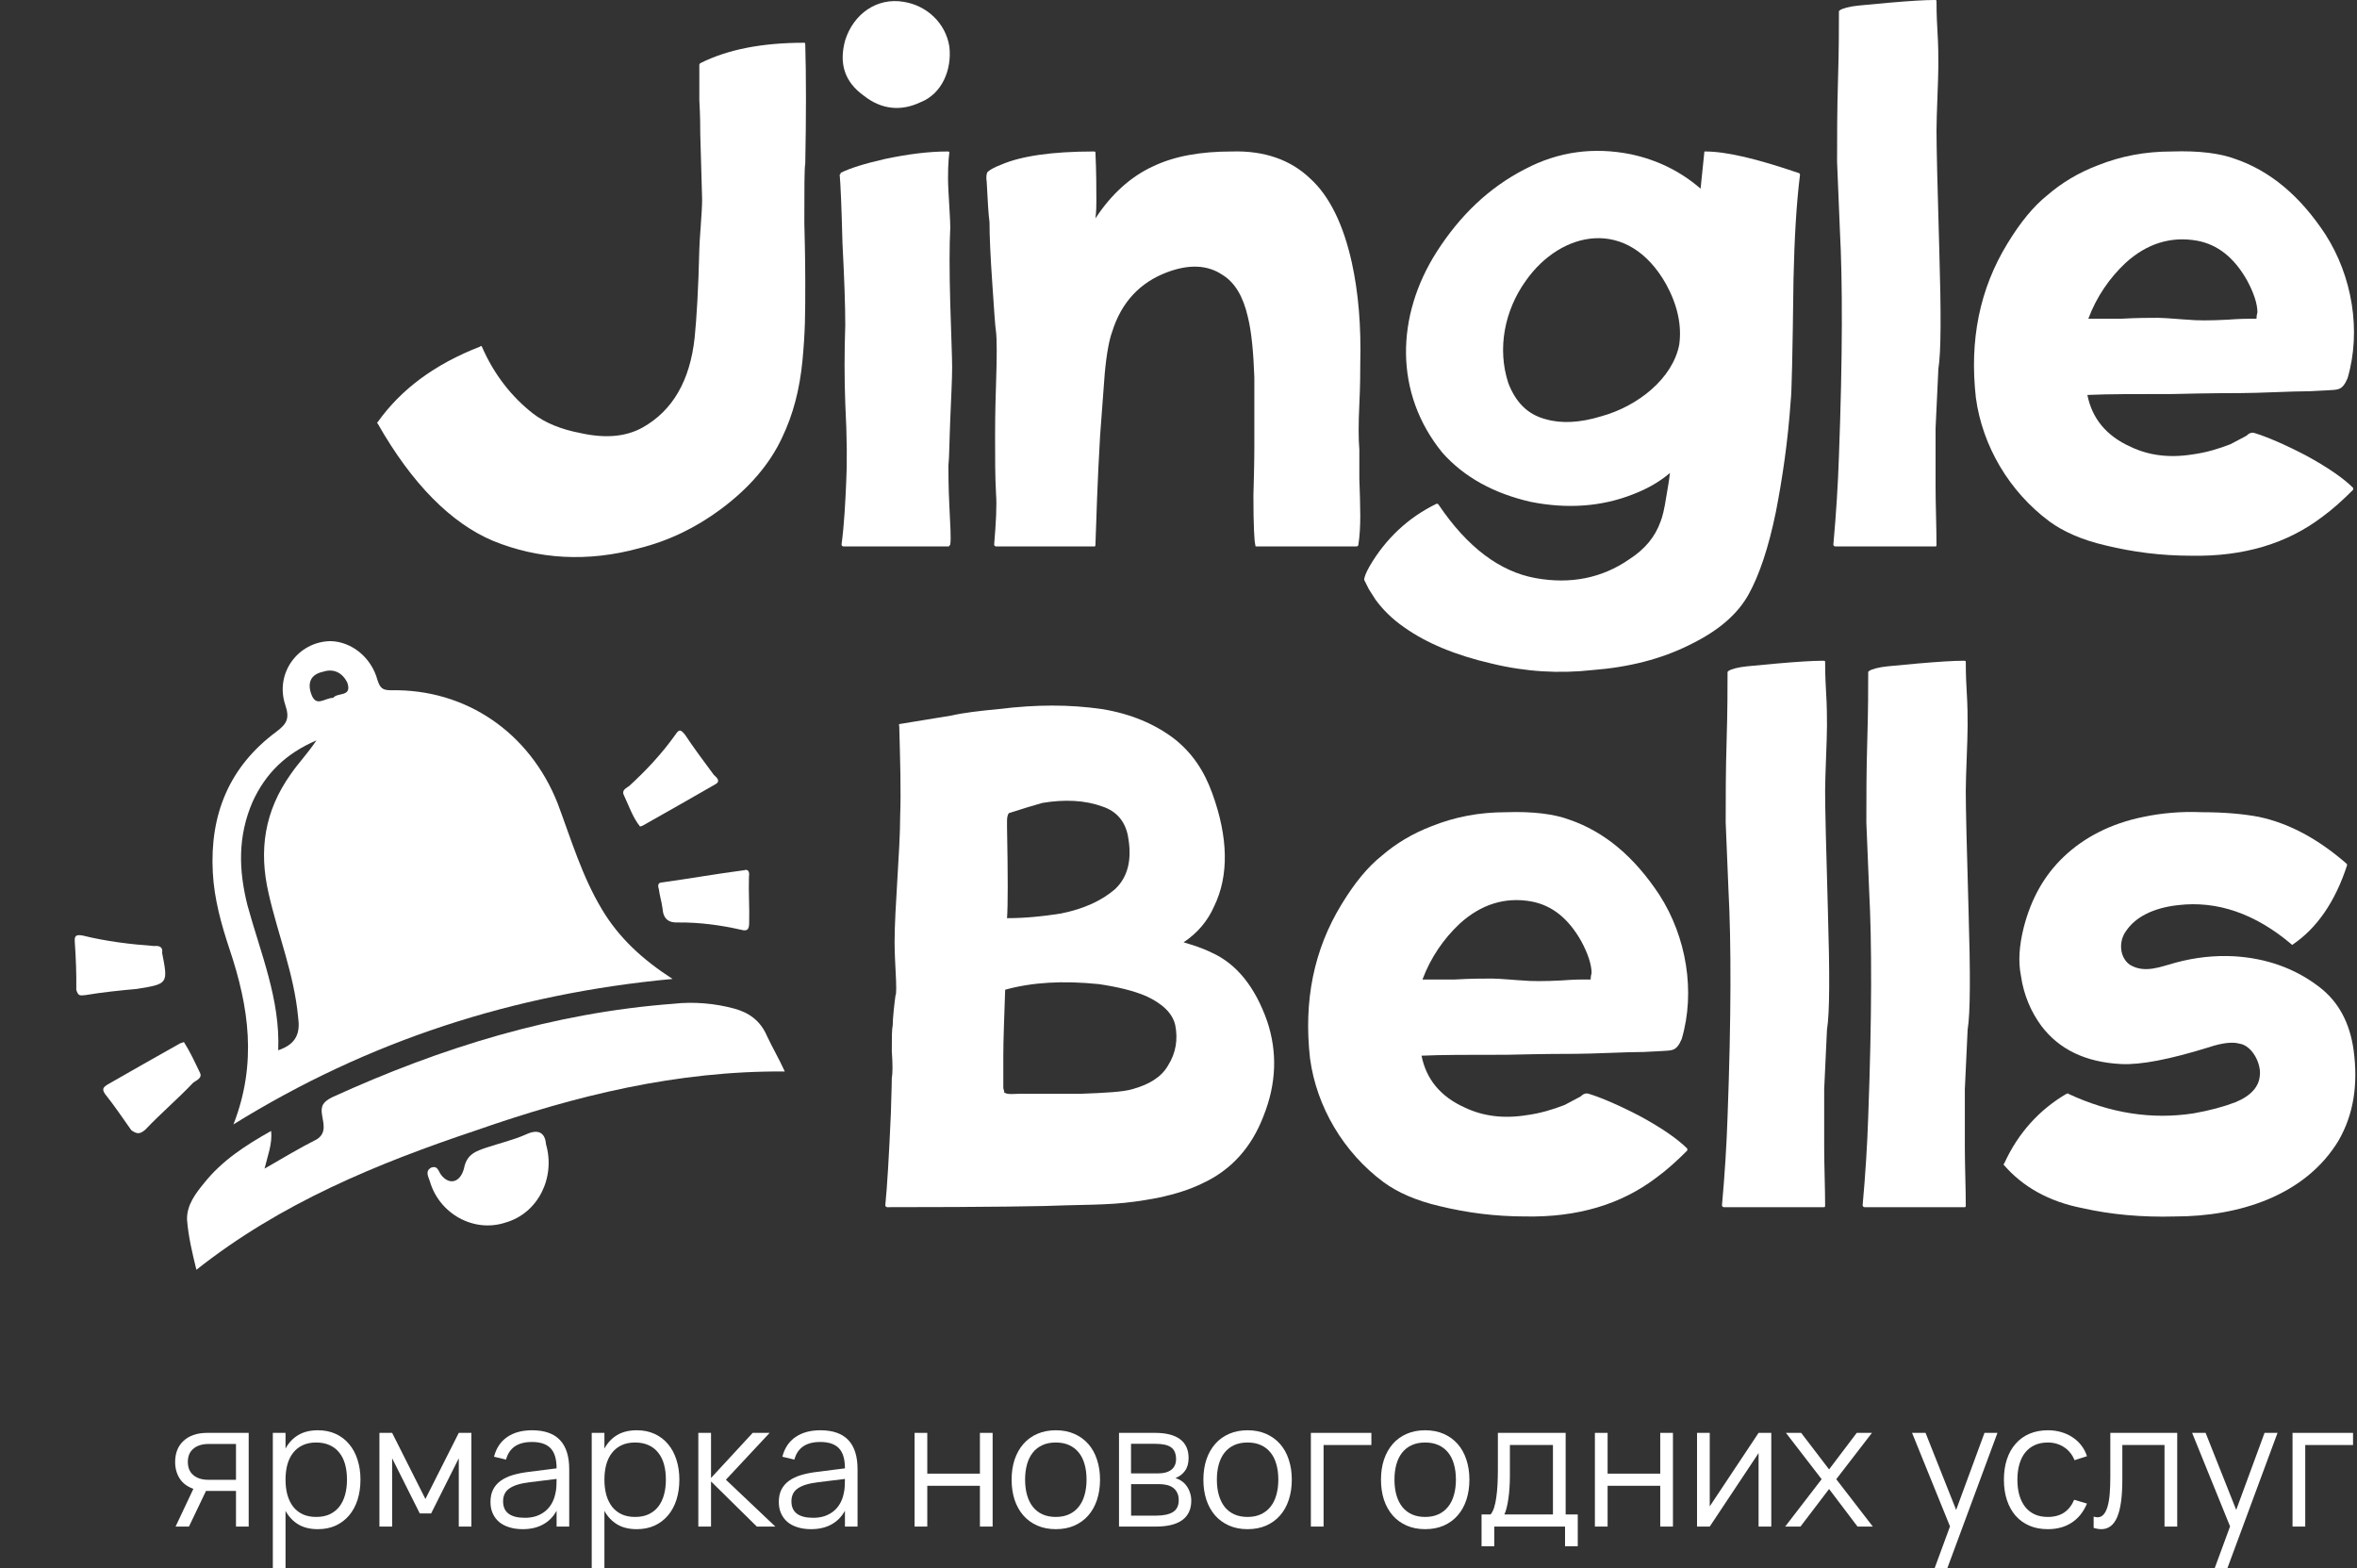
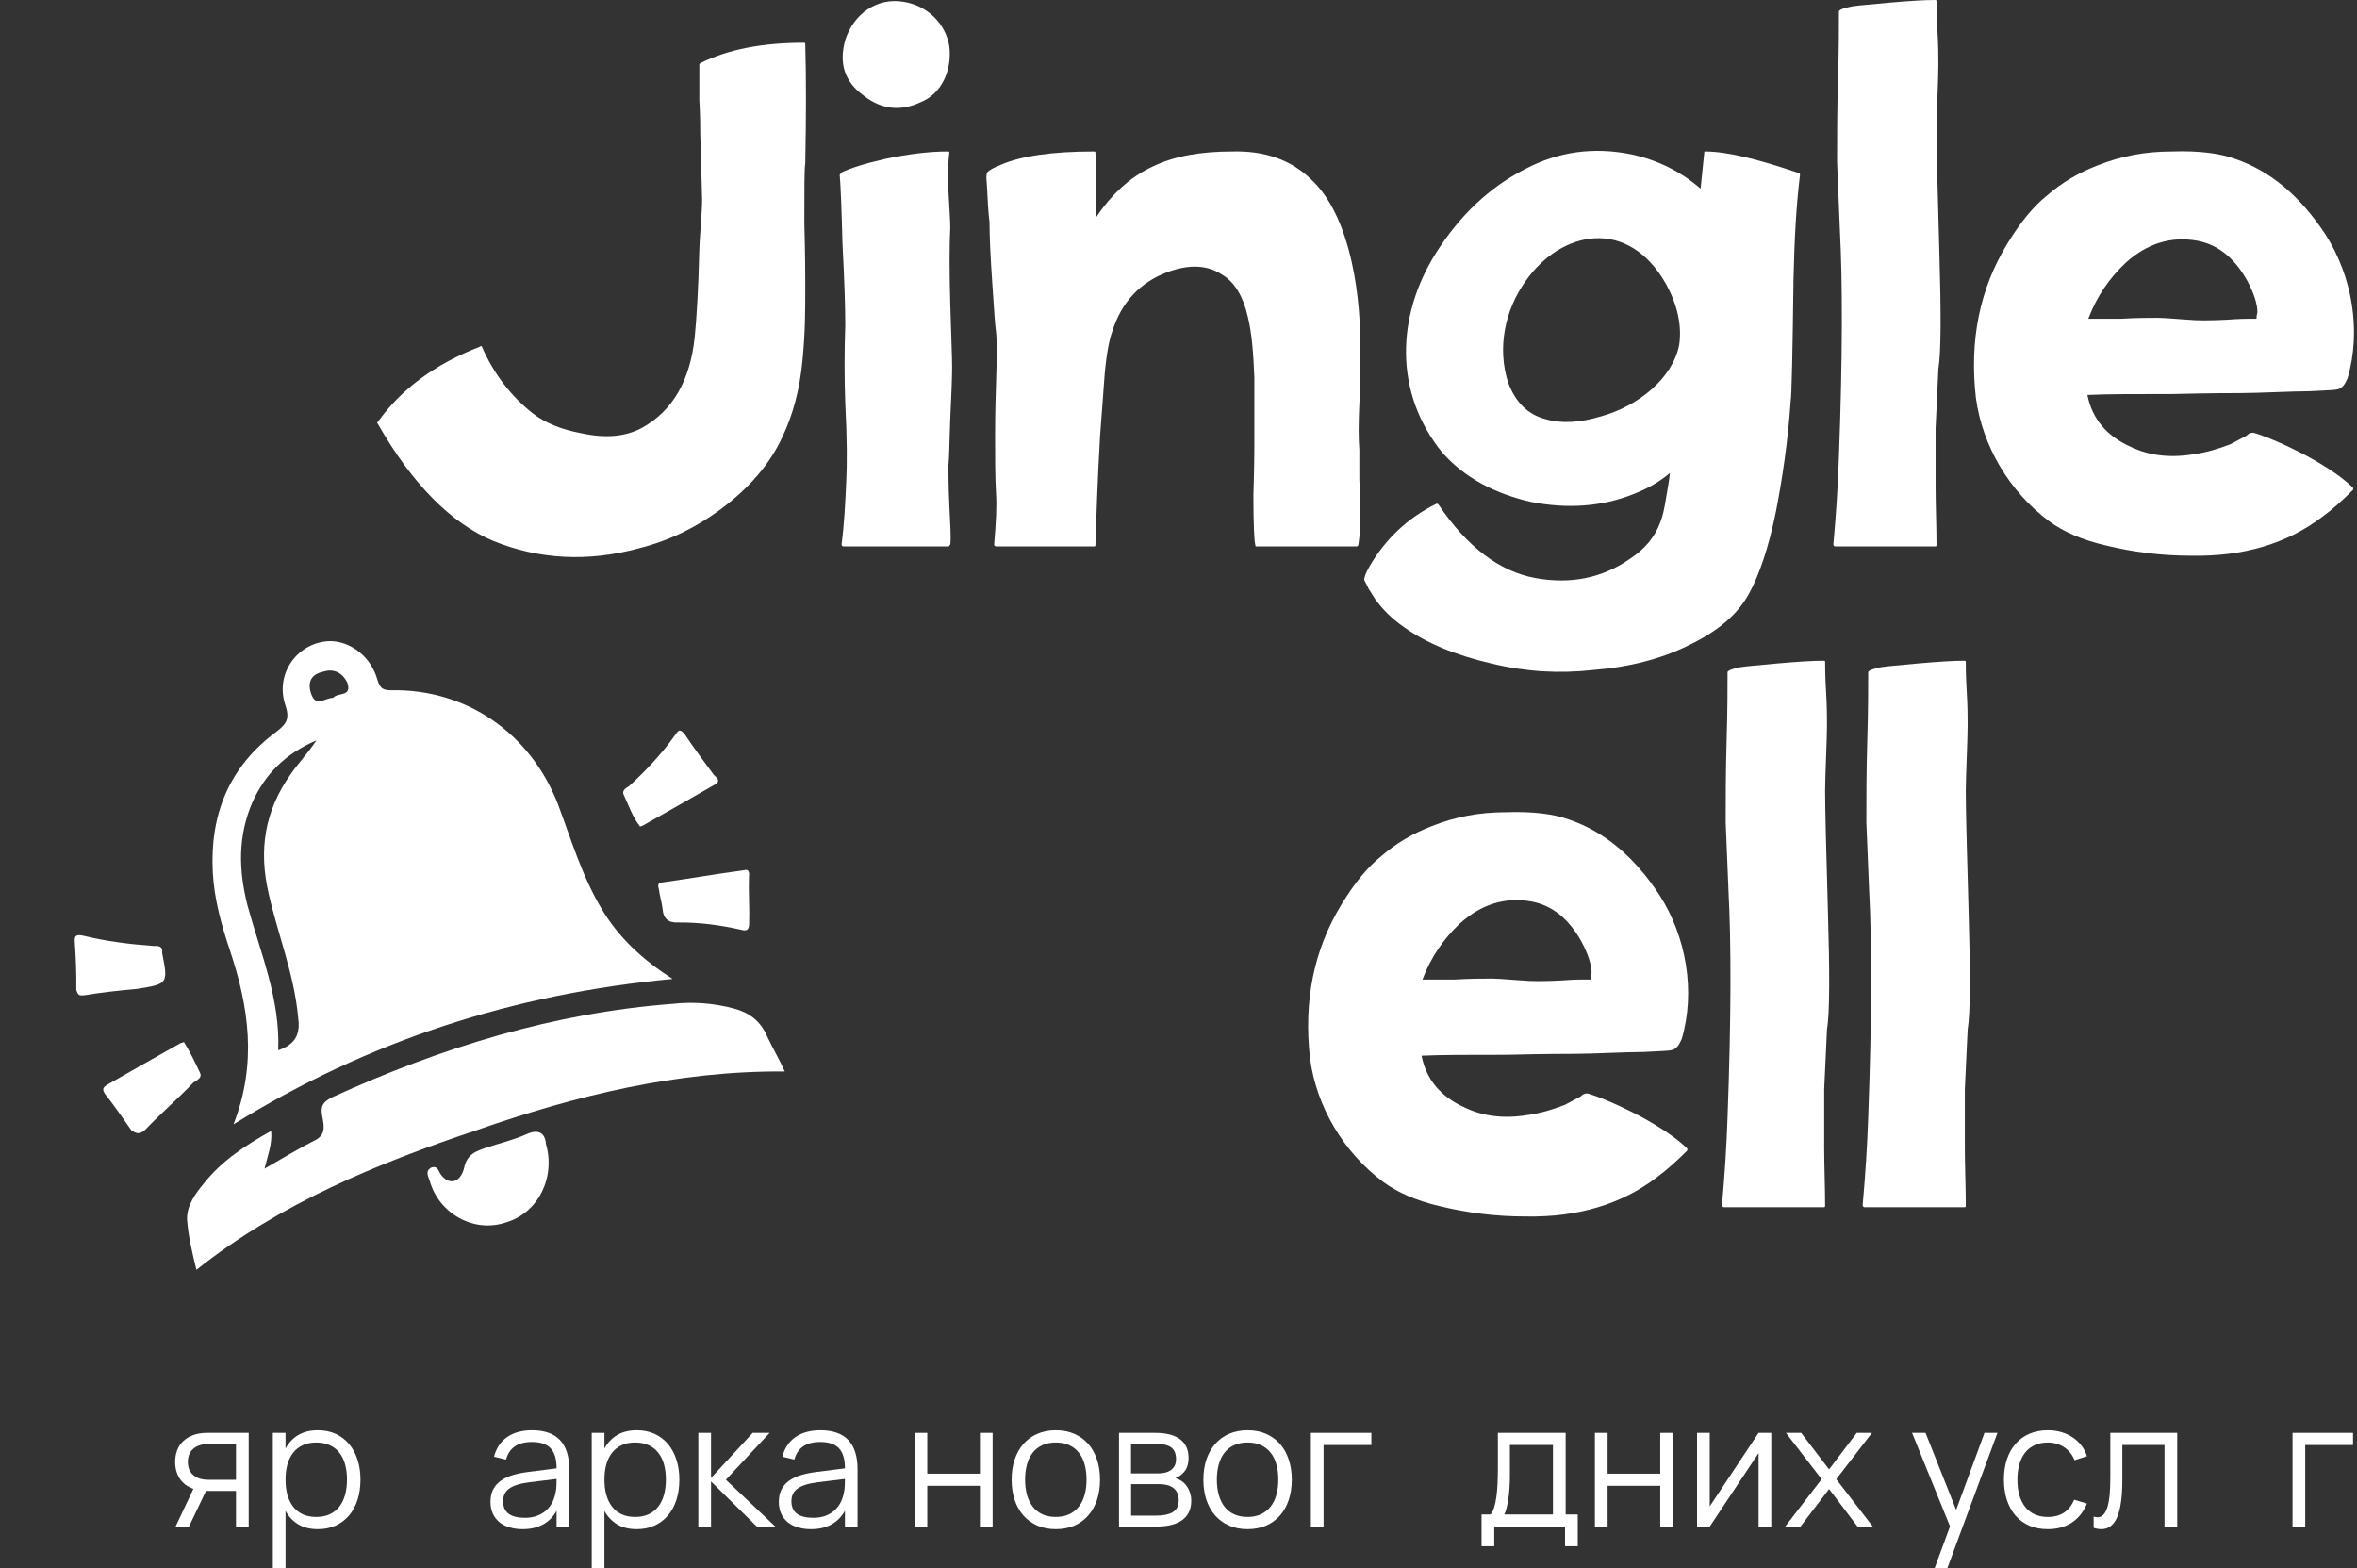
<svg xmlns="http://www.w3.org/2000/svg" width="968" height="644" viewBox="0 0 968 644" fill="none">
  <rect x="0" y="0" width="968" height="644" fill="#333333" stroke="none" />
  <path d="M330.716 67.167C330.335 69.075 330.335 77.471 330.335 91.591C330.716 105.711 330.716 113.726 330.716 115.634C330.716 129.372 330.716 135.86 329.571 148.072C328.426 159.903 325.755 170.207 321.176 179.748C316.214 190.433 307.818 200.356 295.988 209.133C285.684 216.766 274.617 222.108 262.405 225.161C241.415 230.886 221.189 229.741 202.489 222.108C185.315 214.857 169.287 198.829 155.167 174.023C154.785 173.641 154.785 173.641 155.167 173.26C164.707 159.903 178.446 149.599 197.146 142.348C197.527 141.966 197.527 141.966 197.909 142.348C202.87 153.797 210.121 162.956 218.899 169.825C223.86 173.641 230.348 176.313 238.362 177.839C248.666 180.129 257.062 179.366 263.931 175.55C276.143 168.68 283.394 156.468 285.302 138.532C286.066 130.899 286.829 118.687 287.21 102.277C287.21 99.224 288.355 87.012 288.355 82.05C288.355 79.379 287.974 70.602 287.592 54.955C287.592 52.283 287.592 47.704 287.21 41.216V26.714C287.21 26.332 287.21 26.332 287.592 25.951C299.041 20.226 313.161 17.555 330.335 17.555C330.716 17.555 330.716 17.937 330.716 18.318C331.098 31.294 331.098 47.704 330.716 67.167Z" fill="white" />
  <path d="M391.032 150.744C391.032 155.705 390.65 162.956 390.268 172.115C389.887 181.274 389.887 187.762 389.505 191.196C389.505 193.868 389.505 199.592 389.887 207.607C390.268 215.621 390.65 220.964 390.268 223.635C389.887 224.017 389.887 224.398 389.505 224.398H346.381C345.999 224.398 345.618 224.017 345.618 223.635C346.763 214.857 347.144 206.462 347.526 198.066C347.907 190.815 347.907 180.129 347.144 165.627C346.763 155.323 346.763 144.638 347.144 133.57C347.144 125.556 346.763 114.489 345.999 99.987C345.618 85.103 345.236 75.944 344.854 71.746L345.236 71.365C345.236 70.983 345.236 70.983 345.236 70.983C349.052 69.075 355.158 67.167 363.554 65.259C372.713 63.35 381.109 62.206 389.123 62.206C389.505 62.206 389.887 62.206 389.887 62.587C389.505 65.64 389.123 70.983 389.505 78.234C389.887 85.485 390.268 90.446 390.268 93.499C389.887 100.75 389.887 111.436 390.268 124.793C390.65 138.15 391.032 146.546 391.032 150.744ZM354.777 39.308C346.763 33.583 344.473 25.951 347.144 16.41C350.579 5.724 360.12 -1.145 371.187 0.763C380.728 2.29 388.36 9.541 389.887 19.081C391.032 28.622 386.834 38.545 378.056 41.979C370.042 45.796 362.028 45.032 354.777 39.308Z" fill="white" />
  <path d="M558.653 149.217C558.653 152.27 558.653 157.995 558.272 166.009C557.89 174.023 557.89 180.129 558.272 184.709V196.539C558.653 208.37 559.035 216.002 557.89 223.635C557.89 224.017 557.509 224.398 557.127 224.398H515.911C515.529 224.398 515.529 224.017 515.529 223.635C515.148 222.49 514.766 216.002 514.766 203.409C515.148 190.815 515.148 184.327 515.148 183.564V154.942C514.766 144.638 514.003 136.242 512.476 130.136C510.568 121.74 507.133 116.015 502.172 112.962C496.066 108.764 488.434 108.383 479.275 111.817C468.207 116.015 460.575 124.03 456.758 136.242C455.613 139.295 454.469 145.019 453.705 153.415L451.797 178.984C450.652 198.447 450.271 213.331 449.889 223.635C449.889 224.017 449.889 224.398 449.507 224.398H409.055C408.673 224.398 408.291 224.017 408.291 223.635C409.055 214.476 409.436 207.607 409.055 202.645C408.673 195.776 408.673 188.143 408.673 179.366C408.673 176.313 408.673 169.062 409.055 157.995C409.436 146.546 409.436 139.295 409.055 136.242C408.673 133.952 408.291 127.464 407.528 116.397C406.765 105.33 406.383 96.934 406.383 91.21C406.002 88.538 405.62 82.814 405.238 74.799C404.857 72.51 405.238 70.983 405.62 70.602C406.383 69.838 408.291 68.693 411.344 67.549C419.359 64.114 431.952 62.206 449.126 62.206C449.507 62.206 449.889 62.206 449.889 62.587C450.271 70.983 450.271 77.471 450.271 82.432C450.271 84.34 450.271 86.63 449.889 89.683C456.377 79.761 464.391 72.51 473.55 68.312C482.328 64.114 493.013 62.206 505.989 62.206C519.346 61.824 530.031 65.64 538.045 73.273C546.06 80.524 551.784 92.354 555.219 108.001C557.89 120.213 559.035 133.952 558.653 149.217Z" fill="white" />
  <path d="M738.488 70.983C738.869 70.983 739.251 71.365 739.251 71.746C737.724 83.959 736.961 98.079 736.579 114.489C736.198 145.401 735.816 162.193 735.434 164.482C734.29 181.274 732 196.539 729.328 210.278C726.275 225.161 722.459 236.229 718.261 243.861C713.682 252.257 705.667 259.127 693.837 264.851C682.388 270.575 669.031 274.01 654.147 275.155C640.409 276.681 626.67 275.918 612.55 272.484C597.666 269.049 585.836 264.088 576.677 257.6C571.715 254.165 567.899 250.349 564.846 246.151L562.175 241.953L560.266 238.137C560.266 236.992 561.03 235.084 562.556 232.412C569.044 221.345 578.203 212.568 590.034 206.843C590.415 206.843 590.415 206.843 590.797 207.225C602.627 224.78 615.984 234.702 630.486 237.374C644.988 240.045 657.964 237.374 669.031 229.741C675.519 225.543 679.717 220.582 682.006 214.094C682.77 212.186 683.533 209.133 684.296 204.172C684.678 201.5 685.441 198.066 685.823 194.249C680.861 198.447 675.519 201.119 670.557 203.027C657.964 207.988 643.843 209.133 628.578 206.08C613.695 202.645 601.482 196.158 592.323 185.854C572.479 161.429 573.242 129.754 590.034 103.422C599.574 88.538 611.405 77.089 626.288 69.457C640.027 62.206 654.529 60.297 669.794 63.35C680.48 65.64 690.021 70.22 698.416 77.471L699.943 62.587C699.943 62.206 699.943 62.206 700.325 62.206C709.102 62.206 721.696 65.259 738.488 70.983ZM689.639 141.585C690.784 133.57 688.876 125.175 684.296 116.779C668.649 88.92 641.172 94.644 626.67 115.252C617.893 127.464 614.839 143.111 619.419 157.231C622.472 165.246 627.433 170.207 634.684 172.115C641.172 174.023 648.805 173.641 657.582 170.97C672.847 166.772 686.967 155.323 689.639 141.585Z" fill="white" />
  <path d="M796.069 151.507C795.306 167.154 794.924 175.55 794.924 175.931V199.974C794.924 206.843 795.306 216.766 795.306 223.635C795.306 224.017 795.306 224.398 794.924 224.398H753.708C753.326 224.398 752.945 224.017 752.945 223.635C754.09 211.041 754.853 198.829 755.234 187.38C756.761 146.546 756.761 115.634 755.616 94.263L754.471 66.404C754.471 56.481 754.471 45.414 754.853 32.82C755.234 20.226 755.234 11.067 755.234 4.961V4.58C755.616 4.198 755.616 4.198 755.616 4.198C756.761 3.435 759.432 2.671 763.249 2.29L775.461 1.145C784.238 0.382 790.344 0 794.542 0C794.924 0 795.306 0 795.306 0.382C795.306 2.29 795.306 6.106 795.687 12.594C796.069 18.7 796.069 23.279 796.069 26.714C796.069 32.438 795.306 47.322 795.306 53.428C795.306 60.297 795.687 76.708 796.45 102.658C797.214 128.228 797.214 144.638 796.069 151.507Z" fill="white" />
  <path d="M966.416 200.356V200.737C966.416 201.119 966.416 201.119 966.416 201.119C962.218 205.317 958.02 209.133 953.822 212.186C939.32 223.253 921.384 228.596 900.012 228.215C887.418 228.215 875.97 226.688 864.902 224.017C854.98 221.727 847.347 218.292 841.623 214.094C825.213 201.882 814.146 183.182 811.474 163.337C808.803 139.676 813.001 118.687 824.45 99.987C829.792 91.21 835.135 84.722 840.86 80.142C846.584 75.181 853.453 70.983 861.468 67.93C871.008 64.114 880.931 62.206 891.998 62.206C903.065 61.824 911.843 62.969 917.949 65.259C932.451 70.22 944.663 80.524 954.967 96.171C966.034 113.344 969.851 135.86 964.126 155.323C962.981 157.995 961.836 159.521 959.928 159.903C958.402 160.284 954.585 160.284 948.479 160.666C941.228 160.666 927.49 161.429 920.239 161.429C917.186 161.429 908.026 161.429 892.38 161.811C877.114 161.811 865.284 161.811 857.27 162.193C859.178 171.733 864.902 178.984 875.206 183.564C882.457 186.999 890.853 188.143 900.394 186.617C906.118 185.854 911.08 184.327 916.041 182.419L922.528 178.984C923.673 177.839 924.818 177.458 925.963 177.839C930.924 179.366 938.175 182.419 946.953 186.999C956.112 191.96 962.6 196.539 966.416 200.356ZM872.917 108.001C866.429 114.107 861.086 121.74 857.651 130.899H871.008C877.496 130.517 882.839 130.517 886.274 130.517C889.327 130.517 897.341 131.281 898.486 131.281C902.302 131.662 907.645 131.662 914.896 131.281C919.857 130.899 922.91 130.899 923.673 130.899H926.726C926.726 130.517 926.726 129.754 927.108 128.228C927.108 124.793 925.581 120.213 922.91 115.252C917.567 105.711 910.698 100.369 902.302 98.842C891.616 96.934 881.694 99.987 872.917 108.001Z" fill="white" />
-   <path d="M520.434 419.41C524.632 432.004 524.25 444.979 518.907 458.336C513.946 471.312 505.55 480.471 494.101 485.814C488.759 488.485 482.652 490.393 475.401 491.92C461.281 494.591 454.793 494.591 438.002 494.973C430.369 495.354 405.945 495.736 364.347 495.736C363.966 495.736 363.584 495.354 363.584 494.973C364.347 487.34 365.111 474.746 365.874 457.192C365.874 455.283 366.255 446.124 366.255 442.69C366.637 440.781 366.637 436.965 366.255 431.622C366.255 426.28 366.255 422.845 366.637 420.937C366.637 417.884 367.4 411.396 367.782 408.725C368.164 408.343 368.164 404.908 367.782 398.039C367.4 391.17 367.4 387.353 367.4 386.972C367.4 372.851 369.69 349.19 369.69 335.07C370.072 324.766 369.69 312.172 369.308 298.052C368.927 297.67 369.308 297.289 369.69 297.289L390.68 293.854C395.641 292.709 402.129 291.946 410.143 291.183C425.79 289.274 439.147 289.274 452.504 291.183C464.334 293.091 474.257 297.289 482.271 303.395C489.522 309.119 494.483 316.37 497.918 325.911C504.405 343.848 504.787 359.494 498.681 372.088C496.009 378.194 491.812 383.155 486.087 386.972C489.903 388.117 493.72 389.261 497.536 391.17C507.84 395.749 515.473 405.29 520.434 419.41ZM412.433 448.796C412.433 448.796 412.433 448.796 412.814 448.796C413.577 449.559 417.394 449.177 418.539 449.177H443.726C454.03 448.796 461.281 448.414 465.097 447.269C471.967 445.361 476.928 442.308 479.599 437.728C483.034 432.386 483.797 426.661 482.652 420.937C481.508 415.976 477.31 412.159 470.822 409.106C465.479 406.816 458.991 405.29 451.359 404.145C436.475 402.618 423.881 403.382 412.814 406.435C412.433 417.884 412.051 427.043 412.051 433.912V446.888C412.433 448.032 412.433 448.414 412.433 448.414C412.433 448.796 412.433 448.796 412.433 448.796ZM413.577 336.978V339.65C413.959 359.494 413.959 372.088 413.577 377.049C421.21 377.049 428.461 376.286 435.712 375.141C445.253 373.233 452.504 369.798 457.847 365.219C463.189 360.258 465.097 353.007 463.189 343.084C462.044 337.36 458.61 333.162 452.885 331.254C445.634 328.582 437.239 328.201 428.079 329.727L421.592 331.635L414.341 333.925C413.959 334.307 413.577 335.452 413.577 336.978Z" fill="white" />
  <path d="M692.96 471.693V472.075C692.96 472.457 692.96 472.457 692.96 472.457C688.762 476.655 684.564 480.471 680.366 483.524C665.864 494.591 647.928 499.934 626.557 499.552C613.963 499.552 602.514 498.026 591.447 495.354C581.524 493.065 573.892 489.63 568.167 485.432C551.757 473.22 540.69 454.52 538.019 434.675C535.347 411.014 539.545 390.025 550.994 371.325C556.337 362.547 561.68 356.06 567.404 351.48C573.128 346.519 579.998 342.321 588.012 339.268C597.553 335.452 607.475 333.544 618.542 333.544C629.61 333.162 638.387 334.307 644.493 336.597C658.995 341.558 671.207 351.862 681.511 367.509C692.579 384.682 696.395 407.198 690.67 426.661C689.526 429.333 688.381 430.859 686.472 431.241C684.946 431.622 681.13 431.622 675.024 432.004C667.773 432.004 654.034 432.767 646.783 432.767C643.73 432.767 634.571 432.767 618.924 433.149C603.659 433.149 591.828 433.149 583.814 433.53C585.722 443.071 591.447 450.322 601.751 454.902C609.002 458.336 617.398 459.481 626.938 457.955C632.663 457.192 637.624 455.665 642.585 453.757L649.073 450.322C650.218 449.177 651.363 448.796 652.507 449.177C657.469 450.704 664.72 453.757 673.497 458.336C682.656 463.298 689.144 467.877 692.96 471.693ZM599.461 379.339C592.973 385.445 587.63 393.078 584.196 402.237H597.553C604.04 401.855 609.383 401.855 612.818 401.855C615.871 401.855 623.885 402.618 625.03 402.618C628.846 403 634.189 403 641.44 402.618C646.401 402.237 649.454 402.237 650.218 402.237H653.271C653.271 401.855 653.271 401.092 653.652 399.565C653.652 396.131 652.126 391.551 649.454 386.59C644.112 377.049 637.242 371.706 628.846 370.18C618.161 368.272 608.238 371.325 599.461 379.339Z" fill="white" />
  <path d="M750.324 422.845C749.561 438.492 749.179 446.888 749.179 447.269V471.312C749.179 478.181 749.561 488.104 749.561 494.973C749.561 495.354 749.561 495.736 749.179 495.736H707.963C707.581 495.736 707.2 495.354 707.2 494.973C708.345 482.379 709.108 470.167 709.49 458.718C711.016 417.884 711.016 386.972 709.871 365.6L708.726 337.741C708.726 327.819 708.726 316.752 709.108 304.158C709.49 291.564 709.49 282.405 709.49 276.299V275.917C709.871 275.536 709.871 275.536 709.871 275.536C711.016 274.773 713.687 274.009 717.504 273.628L729.716 272.483C738.493 271.72 744.599 271.338 748.797 271.338C749.179 271.338 749.561 271.338 749.561 271.72C749.561 273.628 749.561 277.444 749.942 283.932C750.324 290.038 750.324 294.617 750.324 298.052C750.324 303.776 749.561 318.66 749.561 324.766C749.561 331.635 749.942 348.045 750.705 373.996C751.469 399.565 751.469 415.976 750.324 422.845Z" fill="white" />
  <path d="M808.09 422.845C807.327 438.492 806.945 446.888 806.945 447.269V471.312C806.945 478.181 807.327 488.104 807.327 494.973C807.327 495.354 807.327 495.736 806.945 495.736H765.729C765.348 495.736 764.966 495.354 764.966 494.973C766.111 482.379 766.874 470.167 767.256 458.718C768.782 417.884 768.782 386.972 767.637 365.6L766.492 337.741C766.492 327.819 766.492 316.752 766.874 304.158C767.256 291.564 767.256 282.405 767.256 276.299V275.917C767.637 275.536 767.637 275.536 767.637 275.536C768.782 274.773 771.454 274.009 775.27 273.628L787.482 272.483C796.26 271.72 802.366 271.338 806.564 271.338C806.945 271.338 807.327 271.338 807.327 271.72C807.327 273.628 807.327 277.444 807.708 283.932C808.09 290.038 808.09 294.617 808.09 298.052C808.09 303.776 807.327 318.66 807.327 324.766C807.327 331.635 807.708 348.045 808.472 373.996C809.235 399.565 809.235 415.976 808.09 422.845Z" fill="white" />
-   <path d="M966.607 431.241C968.515 445.361 966.607 457.573 960.5 468.259C946.762 491.157 919.284 499.552 893.334 499.552C879.595 499.934 867.001 498.789 855.171 496.118C841.432 493.446 830.746 487.34 823.114 478.563C822.732 478.181 822.732 478.181 823.114 477.8C828.838 465.206 837.616 455.665 848.683 449.177H849.065C849.065 448.796 849.065 448.796 849.446 449.177C866.62 457.192 883.793 459.863 900.966 457.192C907.454 456.047 913.178 454.52 918.14 452.612C924.627 449.941 927.68 446.124 928.062 441.926C928.825 436.965 925.009 429.333 919.666 428.569C916.995 427.806 912.797 428.188 907.072 430.096C891.044 435.057 879.213 437.347 871.199 436.965C856.316 436.202 845.63 430.859 838.379 421.318C834.181 415.594 831.128 408.725 829.983 400.71C828.838 394.986 829.22 388.498 831.128 380.866C834.181 369.035 839.524 359.494 847.538 351.862C855.934 343.848 867.001 338.123 880.358 335.452C887.609 333.925 895.623 333.162 904.401 333.544C913.942 333.544 921.574 334.307 927.68 335.452C940.274 338.123 952.105 344.611 963.554 354.533C963.935 354.915 963.935 354.915 963.935 355.296C958.974 370.562 951.341 381.247 941.801 387.735C941.419 388.117 941.419 388.117 941.037 387.735C926.154 375.141 910.507 369.798 894.479 371.706C884.174 372.851 876.924 376.668 873.107 382.392C870.054 386.59 870.436 393.078 874.634 396.131C880.74 399.947 887.609 396.894 893.334 395.368C901.73 393.078 909.744 392.314 917.376 392.696C930.733 393.459 942.564 397.657 952.486 405.29C960.5 411.396 965.08 420.173 966.607 431.241Z" fill="white" />
  <path d="M72.106 626.899L79.419 611.401C76.934 610.522 75.064 609.121 73.81 607.197C72.556 605.249 71.929 602.969 71.929 600.356C71.929 598.622 72.201 597.031 72.745 595.582C73.313 594.109 74.153 592.851 75.266 591.806C76.378 590.737 77.75 589.905 79.383 589.312C81.04 588.718 82.957 588.421 85.134 588.421H102.137V626.899H96.919V612.256H84.601L77.608 626.899H72.106ZM85.702 592.981C84.258 592.981 82.992 593.171 81.903 593.551C80.839 593.908 79.951 594.418 79.241 595.083C78.531 595.725 77.999 596.497 77.644 597.399C77.312 598.302 77.147 599.287 77.147 600.356C77.147 601.425 77.312 602.411 77.644 603.313C77.999 604.216 78.531 604.988 79.241 605.629C79.951 606.27 80.839 606.781 81.903 607.161C82.992 607.517 84.258 607.696 85.702 607.696H96.919V592.981H85.702Z" fill="white" />
  <path d="M112.047 644V588.421H117.265V594.87C118.519 592.518 120.247 590.677 122.448 589.347C124.649 588.017 127.358 587.352 130.577 587.352C133.298 587.352 135.736 587.851 137.889 588.848C140.066 589.846 141.9 591.247 143.391 593.052C144.906 594.834 146.054 596.972 146.835 599.465C147.639 601.936 148.042 604.655 148.042 607.624C148.042 610.641 147.639 613.408 146.835 615.926C146.03 618.419 144.87 620.557 143.356 622.339C141.841 624.12 140.007 625.509 137.854 626.507C135.7 627.481 133.275 627.968 130.577 627.968C127.335 627.968 124.625 627.303 122.448 625.973C120.271 624.642 118.543 622.802 117.265 620.45V644H112.047ZM129.867 622.944C131.997 622.944 133.854 622.576 135.44 621.84C137.025 621.08 138.339 620.035 139.38 618.704C140.421 617.351 141.202 615.736 141.723 613.859C142.244 611.983 142.504 609.904 142.504 607.624C142.504 605.297 142.244 603.195 141.723 601.318C141.202 599.442 140.41 597.85 139.345 596.544C138.303 595.214 136.99 594.193 135.404 593.48C133.819 592.744 131.973 592.376 129.867 592.376C127.713 592.376 125.844 592.756 124.258 593.516C122.696 594.252 121.395 595.297 120.353 596.651C119.312 597.981 118.531 599.584 118.011 601.461C117.514 603.313 117.265 605.368 117.265 607.624C117.265 609.928 117.525 612.03 118.046 613.93C118.59 615.807 119.383 617.422 120.424 618.776C121.489 620.106 122.803 621.139 124.365 621.875C125.95 622.588 127.784 622.944 129.867 622.944Z" fill="white" />
-   <path d="M155.829 626.899V588.421H161.047L174.714 615.569L188.416 588.421H193.598V626.899H188.416V598.86L177.056 621.519H172.406L161.047 598.86V626.899H155.829Z" fill="white" />
  <path d="M218.509 587.352C228.685 587.352 233.773 592.684 233.773 603.349V626.899H228.59V620.415C227.217 622.885 225.36 624.761 223.017 626.044C220.674 627.326 217.893 627.968 214.675 627.968C212.616 627.968 210.77 627.706 209.137 627.184C207.504 626.685 206.12 625.961 204.984 625.011C203.848 624.037 202.973 622.861 202.357 621.483C201.742 620.106 201.434 618.55 201.434 616.816C201.434 614.797 201.801 613.075 202.535 611.65C203.292 610.201 204.345 609.002 205.694 608.052C207.067 607.078 208.711 606.306 210.628 605.736C212.569 605.166 214.71 604.738 217.053 604.453L228.59 602.993C228.59 599.216 227.773 596.473 226.141 594.763C224.508 593.029 221.94 592.162 218.438 592.162C212.663 592.162 209.125 594.573 207.824 599.394L202.89 598.219C203.789 594.703 205.576 592.019 208.25 590.167C210.948 588.29 214.367 587.352 218.509 587.352ZM217.55 608.693C215.61 608.931 213.941 609.263 212.545 609.691C211.172 610.118 210.037 610.653 209.137 611.294C208.262 611.911 207.623 612.66 207.22 613.538C206.818 614.394 206.617 615.391 206.617 616.531C206.617 621.044 209.611 623.3 215.598 623.3C217.254 623.3 218.781 623.075 220.177 622.624C221.573 622.149 222.804 621.483 223.869 620.628C224.957 619.75 225.857 618.693 226.567 617.458C227.277 616.222 227.785 614.845 228.093 613.325C228.33 612.351 228.472 611.33 228.519 610.261C228.566 609.168 228.59 608.194 228.59 607.339L217.55 608.693Z" fill="white" />
-   <path d="M243.014 644V588.421H248.232V594.87C249.486 592.518 251.214 590.677 253.414 589.347C255.615 588.017 258.325 587.352 261.543 587.352C264.265 587.352 266.702 587.851 268.856 588.848C271.033 589.846 272.867 591.247 274.358 593.052C275.872 594.834 277.02 596.972 277.801 599.465C278.606 601.936 279.008 604.655 279.008 607.624C279.008 610.641 278.606 613.408 277.801 615.926C276.997 618.419 275.837 620.557 274.322 622.339C272.808 624.12 270.974 625.509 268.82 626.507C266.667 627.481 264.241 627.968 261.543 627.968C258.301 627.968 255.592 627.303 253.414 625.973C251.237 624.642 249.51 622.802 248.232 620.45V644H243.014ZM260.833 622.944C262.963 622.944 264.821 622.576 266.406 621.84C267.992 621.08 269.305 620.035 270.347 618.704C271.388 617.351 272.169 615.736 272.69 613.859C273.21 611.983 273.47 609.904 273.47 607.624C273.47 605.297 273.21 603.195 272.69 601.318C272.169 599.442 271.376 597.85 270.311 596.544C269.27 595.214 267.957 594.193 266.371 593.48C264.785 592.744 262.94 592.376 260.833 592.376C258.68 592.376 256.81 592.756 255.225 593.516C253.663 594.252 252.361 595.297 251.32 596.651C250.279 597.981 249.498 599.584 248.977 601.461C248.48 603.313 248.232 605.368 248.232 607.624C248.232 609.928 248.492 612.03 249.013 613.93C249.557 615.807 250.35 617.422 251.391 618.776C252.456 620.106 253.769 621.139 255.331 621.875C256.917 622.588 258.751 622.944 260.833 622.944Z" fill="white" />
+   <path d="M243.014 644V588.421H248.232V594.87C249.486 592.518 251.214 590.677 253.414 589.347C255.615 588.017 258.325 587.352 261.543 587.352C264.265 587.352 266.702 587.851 268.856 588.848C271.033 589.846 272.867 591.247 274.358 593.052C275.872 594.834 277.02 596.972 277.801 599.465C278.606 601.936 279.008 604.655 279.008 607.624C279.008 610.641 278.606 613.408 277.801 615.926C276.997 618.419 275.837 620.557 274.322 622.339C272.808 624.12 270.974 625.509 268.82 626.507C266.667 627.481 264.241 627.968 261.543 627.968C258.301 627.968 255.592 627.303 253.414 625.973C251.237 624.642 249.51 622.802 248.232 620.45V644H243.014ZM260.833 622.944C262.963 622.944 264.821 622.576 266.406 621.84C267.992 621.08 269.305 620.035 270.347 618.704C271.388 617.351 272.169 615.736 272.69 613.859C273.21 611.983 273.47 609.904 273.47 607.624C273.47 605.297 273.21 603.195 272.69 601.318C272.169 599.442 271.376 597.85 270.311 596.544C269.27 595.214 267.957 594.193 266.371 593.48C264.785 592.744 262.94 592.376 260.833 592.376C258.68 592.376 256.81 592.756 255.225 593.516C253.663 594.252 252.361 595.297 251.32 596.651C250.279 597.981 249.498 599.584 248.977 601.461C248.48 603.313 248.232 605.368 248.232 607.624C248.232 609.928 248.492 612.03 249.013 613.93C249.557 615.807 250.35 617.422 251.391 618.776C252.456 620.106 253.769 621.139 255.331 621.875C256.917 622.588 258.751 622.944 260.833 622.944" fill="white" />
  <path d="M286.795 588.421H292.014V606.947L309.123 588.421H316.081L298.119 607.66L318.424 626.899H310.827L292.014 608.372V626.899H286.795V588.421Z" fill="white" />
  <path d="M336.926 587.352C347.102 587.352 352.19 592.684 352.19 603.349V626.899H347.008V620.415C345.635 622.885 343.777 624.761 341.434 626.044C339.092 627.326 336.311 627.968 333.093 627.968C331.034 627.968 329.188 627.706 327.555 627.184C325.922 626.685 324.538 625.961 323.402 625.011C322.266 624.037 321.39 622.861 320.775 621.483C320.16 620.106 319.852 618.55 319.852 616.816C319.852 614.797 320.219 613.075 320.952 611.65C321.71 610.201 322.763 609.002 324.112 608.052C325.484 607.078 327.129 606.306 329.046 605.736C330.986 605.166 333.128 604.738 335.471 604.453L347.008 602.993C347.008 599.216 346.191 596.473 344.558 594.763C342.925 593.029 340.358 592.162 336.855 592.162C331.081 592.162 327.543 594.573 326.241 599.394L321.307 598.219C322.207 594.703 323.993 592.019 326.667 590.167C329.365 588.29 332.785 587.352 336.926 587.352ZM335.968 608.693C334.027 608.931 332.359 609.263 330.963 609.691C329.59 610.118 328.454 610.653 327.555 611.294C326.679 611.911 326.04 612.66 325.638 613.538C325.236 614.394 325.035 615.391 325.035 616.531C325.035 621.044 328.028 623.3 334.015 623.3C335.672 623.3 337.198 623.075 338.595 622.624C339.991 622.149 341.221 621.483 342.286 620.628C343.375 619.75 344.274 618.693 344.984 617.458C345.694 616.222 346.203 614.845 346.511 613.325C346.747 612.351 346.889 611.33 346.937 610.261C346.984 609.168 347.008 608.194 347.008 607.339L335.968 608.693Z" fill="white" />
  <path d="M375.609 626.899V588.421H380.827V605.166H402.445V588.421H407.663V626.899H402.445V610.154H380.827V626.899H375.609Z" fill="white" />
  <path d="M433.599 627.968C430.759 627.968 428.215 627.469 425.967 626.471C423.719 625.474 421.814 624.084 420.252 622.303C418.69 620.498 417.495 618.348 416.666 615.854C415.862 613.36 415.46 610.617 415.46 607.624C415.46 604.608 415.874 601.853 416.702 599.359C417.554 596.865 418.761 594.727 420.323 592.946C421.885 591.164 423.79 589.787 426.038 588.813C428.286 587.839 430.806 587.352 433.599 587.352C436.462 587.352 439.018 587.851 441.266 588.848C443.514 589.846 445.419 591.235 446.981 593.017C448.543 594.798 449.727 596.936 450.531 599.43C451.359 601.9 451.774 604.632 451.774 607.624C451.774 610.641 451.359 613.408 450.531 615.926C449.703 618.419 448.508 620.557 446.946 622.339C445.384 624.12 443.479 625.509 441.231 626.507C438.983 627.481 436.439 627.968 433.599 627.968ZM433.599 622.944C435.705 622.944 437.539 622.576 439.101 621.84C440.686 621.103 442 620.07 443.041 618.74C444.106 617.41 444.899 615.807 445.42 613.93C445.964 612.03 446.236 609.928 446.236 607.624C446.236 605.273 445.964 603.159 445.42 601.283C444.899 599.406 444.106 597.815 443.041 596.508C441.976 595.178 440.651 594.157 439.065 593.444C437.504 592.732 435.681 592.376 433.599 592.376C431.493 592.376 429.647 592.744 428.061 593.48C426.499 594.193 425.186 595.226 424.121 596.58C423.08 597.91 422.299 599.513 421.778 601.389C421.258 603.266 420.997 605.344 420.997 607.624C420.997 609.976 421.269 612.101 421.814 614.002C422.358 615.878 423.151 617.481 424.192 618.811C425.257 620.141 426.57 621.163 428.132 621.875C429.718 622.588 431.54 622.944 433.599 622.944Z" fill="white" />
  <path d="M474.762 626.899H459.569V588.421H474.371C478.891 588.421 482.311 589.288 484.63 591.022C486.973 592.756 488.144 595.333 488.144 598.753C488.144 600.914 487.647 602.672 486.653 604.026C485.659 605.38 484.358 606.365 482.748 606.983C483.648 607.244 484.488 607.648 485.269 608.194C486.073 608.741 486.76 609.418 487.328 610.225C487.919 611.033 488.381 611.947 488.712 612.968C489.067 613.99 489.245 615.094 489.245 616.282C489.245 619.773 488.014 622.422 485.553 624.227C483.115 626.008 479.518 626.899 474.762 626.899ZM474.3 592.91H464.503V605.059H475.72C476.809 605.059 477.791 604.94 478.666 604.703C479.566 604.465 480.335 604.109 480.974 603.634C481.613 603.159 482.11 602.553 482.465 601.817C482.82 601.081 482.997 600.214 482.997 599.216C482.997 598.1 482.831 597.15 482.5 596.366C482.192 595.558 481.695 594.905 481.009 594.406C480.323 593.884 479.424 593.504 478.311 593.266C477.199 593.029 475.862 592.91 474.3 592.91ZM474.655 622.41C477.826 622.41 480.193 621.911 481.755 620.913C483.316 619.916 484.097 618.301 484.097 616.068C484.097 614.857 483.884 613.835 483.458 613.004C483.056 612.173 482.5 611.496 481.79 610.973C481.08 610.451 480.24 610.071 479.27 609.833C478.299 609.596 477.258 609.477 476.146 609.477H464.538V622.41H474.655Z" fill="white" />
  <path d="M512.359 627.968C509.519 627.968 506.975 627.469 504.727 626.471C502.479 625.474 500.574 624.084 499.012 622.303C497.45 620.498 496.255 618.348 495.427 615.854C494.622 613.36 494.22 610.617 494.22 607.624C494.22 604.608 494.634 601.853 495.462 599.359C496.314 596.865 497.521 594.727 499.083 592.946C500.645 591.164 502.55 589.787 504.798 588.813C507.046 587.839 509.567 587.352 512.359 587.352C515.222 587.352 517.778 587.851 520.026 588.848C522.275 589.846 524.18 591.235 525.742 593.017C527.303 594.798 528.487 596.936 529.291 599.43C530.12 601.9 530.534 604.632 530.534 607.624C530.534 610.641 530.12 613.408 529.291 615.926C528.463 618.419 527.268 620.557 525.706 622.339C524.144 624.12 522.239 625.509 519.991 626.507C517.743 627.481 515.199 627.968 512.359 627.968ZM512.359 622.944C514.465 622.944 516.299 622.576 517.861 621.84C519.447 621.103 520.76 620.07 521.801 618.74C522.866 617.41 523.659 615.807 524.18 613.93C524.724 612.03 524.996 609.928 524.996 607.624C524.996 605.273 524.724 603.159 524.18 601.283C523.659 599.406 522.866 597.815 521.801 596.508C520.736 595.178 519.411 594.157 517.826 593.444C516.264 592.732 514.442 592.376 512.359 592.376C510.253 592.376 508.407 592.744 506.821 593.48C505.26 594.193 503.946 595.226 502.881 596.58C501.84 597.91 501.059 599.513 500.538 601.389C500.018 603.266 499.757 605.344 499.757 607.624C499.757 609.976 500.03 612.101 500.574 614.002C501.118 615.878 501.911 617.481 502.952 618.811C504.017 620.141 505.33 621.163 506.892 621.875C508.478 622.588 510.3 622.944 512.359 622.944Z" fill="white" />
  <path d="M538.364 626.899V588.421H563.213V593.409H543.582V626.899H538.364Z" fill="white" />
-   <path d="M585.295 627.968C582.456 627.968 579.912 627.469 577.663 626.471C575.415 625.474 573.51 624.084 571.948 622.303C570.386 620.498 569.191 618.348 568.363 615.854C567.558 613.36 567.156 610.617 567.156 607.624C567.156 604.608 567.57 601.853 568.399 599.359C569.25 596.865 570.457 594.727 572.019 592.946C573.581 591.164 575.486 589.787 577.734 588.813C579.983 587.839 582.503 587.352 585.295 587.352C588.159 587.352 590.715 587.851 592.963 588.848C595.211 589.846 597.116 591.235 598.678 593.017C600.24 594.798 601.423 596.936 602.228 599.43C603.056 601.9 603.47 604.632 603.47 607.624C603.47 610.641 603.056 613.408 602.228 615.926C601.399 618.419 600.204 620.557 598.642 622.339C597.081 624.12 595.176 625.509 592.927 626.507C590.679 627.481 588.135 627.968 585.295 627.968ZM585.295 622.944C587.402 622.944 589.236 622.576 590.797 621.84C592.383 621.103 593.696 620.07 594.738 618.74C595.803 617.41 596.595 615.807 597.116 613.93C597.66 612.03 597.932 609.928 597.932 607.624C597.932 605.273 597.66 603.159 597.116 601.283C596.595 599.406 595.803 597.815 594.738 596.508C593.673 595.178 592.348 594.157 590.762 593.444C589.2 592.732 587.378 592.376 585.295 592.376C583.189 592.376 581.343 592.744 579.758 593.48C578.196 594.193 576.882 595.226 575.818 596.58C574.776 597.91 573.995 599.513 573.475 601.389C572.954 603.266 572.694 605.344 572.694 607.624C572.694 609.976 572.966 612.101 573.51 614.002C574.055 615.878 574.847 617.481 575.889 618.811C576.953 620.141 578.267 621.163 579.829 621.875C581.414 622.588 583.237 622.944 585.295 622.944Z" fill="white" />
  <path d="M608.461 621.911H612.188C612.78 621.198 613.265 620.236 613.643 619.025C614.022 617.814 614.318 616.401 614.531 614.785C614.768 613.17 614.933 611.377 615.028 609.406C615.123 607.434 615.17 605.344 615.17 603.135V588.421H643V621.911H647.97V634.986H642.751V626.899H613.679V634.986H608.461V621.911ZM637.782 621.911V593.409H620.104V606.057C620.104 607.791 620.045 609.465 619.927 611.08C619.832 612.672 619.678 614.156 619.465 615.534C619.276 616.887 619.039 618.111 618.755 619.203C618.495 620.296 618.187 621.198 617.832 621.911H637.782Z" fill="white" />
  <path d="M655.013 626.899V588.421H660.231V605.166H681.849V588.421H687.067V626.899H681.849V610.154H660.231V626.899H655.013Z" fill="white" />
  <path d="M727.451 588.421V626.899H722.233V596.722L702.177 626.899H696.958V588.421H702.177V618.598L722.233 588.421H727.451Z" fill="white" />
  <path d="M733.154 626.899L748.134 607.446L733.474 588.421H739.721L751.187 603.42L762.546 588.421H768.794L754.133 607.446L769.149 626.899H762.866L751.187 611.472L739.437 626.899H733.154Z" fill="white" />
  <path d="M794.532 644L800.851 626.828L785.267 588.421H790.805L803.371 620.058L815.014 588.421H820.339L799.75 644H794.532Z" fill="white" />
  <path d="M841.021 627.968C838.205 627.968 835.684 627.493 833.46 626.543C831.235 625.569 829.342 624.203 827.78 622.445C826.242 620.664 825.059 618.526 824.23 616.032C823.402 613.515 822.988 610.724 822.988 607.66C822.988 604.548 823.402 601.746 824.23 599.252C825.059 596.758 826.254 594.632 827.816 592.874C829.378 591.093 831.271 589.727 833.495 588.777C835.744 587.827 838.264 587.352 841.056 587.352C842.997 587.352 844.819 587.601 846.523 588.1C848.25 588.599 849.801 589.312 851.173 590.238C852.569 591.14 853.776 592.257 854.794 593.587C855.811 594.893 856.581 596.366 857.101 598.005L851.99 599.644C851.54 598.504 850.948 597.482 850.215 596.58C849.481 595.677 848.641 594.917 847.694 594.299C846.771 593.682 845.742 593.207 844.606 592.874C843.47 592.542 842.275 592.376 841.021 592.376C839.009 592.376 837.223 592.732 835.661 593.444C834.099 594.157 832.785 595.178 831.72 596.508C830.679 597.815 829.886 599.418 829.342 601.318C828.798 603.195 828.526 605.308 828.526 607.66C828.526 609.964 828.786 612.054 829.307 613.93C829.851 615.807 830.644 617.422 831.685 618.776C832.726 620.106 834.028 621.139 835.59 621.875C837.152 622.588 838.962 622.944 841.021 622.944C843.671 622.944 845.896 622.35 847.694 621.163C849.493 619.951 850.877 618.194 851.848 615.89L857.101 617.458C855.658 620.902 853.563 623.514 850.818 625.296C848.097 627.077 844.831 627.968 841.021 627.968Z" fill="white" />
  <path d="M859.839 622.802C860.454 622.992 860.987 623.087 861.436 623.087C862.43 623.087 863.259 622.707 863.921 621.947C864.607 621.187 865.152 620.094 865.554 618.669C865.98 617.244 866.276 615.51 866.442 613.467C866.607 611.401 866.69 609.073 866.69 606.484V588.421H894.165V626.899H888.947V593.409H871.624V607.66C871.624 614.643 870.914 619.773 869.494 623.051C868.074 626.329 865.909 627.968 862.998 627.968C862.028 627.968 860.975 627.79 859.839 627.433V622.802Z" fill="white" />
-   <path d="M909.553 644L915.871 626.828L900.288 588.421H905.826L918.392 620.058L930.035 588.421H935.359L914.771 644H909.553Z" fill="white" />
  <path d="M941.525 626.899V588.421H966.373V593.409H946.743V626.899H941.525Z" fill="white" />
  <path d="M276.213 402.01C263.82 394.018 254.171 385.109 247.224 373.463C239.024 359.817 234.633 344.898 228.982 329.8C217.486 300.869 191.433 282.893 160.68 283.462C157.03 283.466 156.125 282.552 155.031 279.283C152.481 269.816 144.269 263.46 135.725 263.285C122.441 263.494 112.795 276.424 117.174 289.514C119 294.971 117.912 297.152 113.561 300.442C94.088 314.842 86.115 334.515 87.401 358.342C87.962 369.091 90.874 379.637 94.345 390.013C102.195 413.478 105.68 436.603 95.883 461.738C151.182 427.449 210.878 408.095 276.213 402.01ZM119.405 317.91C108.677 333.035 106.15 349.052 110.359 367.067C114.202 383.987 120.774 399.994 122.428 417.646C123.345 424.025 121.905 428.741 114.259 431.299C115.146 410.379 106.95 391.264 101.634 371.786C97.979 357.221 97.604 343.392 103.773 329.191C109.04 317.726 117.216 309.522 129.954 304.044C126.305 309.533 122.67 313.166 119.405 317.91ZM127.743 284.777C126.284 280.414 127.56 276.953 132.649 275.867C137.012 274.408 140.653 276.224 142.668 280.401C144.674 286.399 138.482 284.236 136.85 286.582C133.2 286.586 129.75 290.775 127.743 284.777Z" fill="white" />
  <path d="M322.302 440.007C319.921 434.735 317.197 430.178 315.002 425.461C312.27 419.089 307.542 415.819 301.525 414.181C293.513 412.01 284.768 411.284 276.574 412.208C227.426 415.896 181.214 430.156 136.463 450.578C132.836 452.392 131.552 454.039 132.292 458.043C132.845 461.492 134.125 465.315 130.113 467.874C122.832 471.527 116.287 475.534 108.647 479.907C109.916 474.631 111.906 469.714 111.355 464.43C100.617 470.456 91.169 476.651 83.894 485.754C80.444 489.942 76.625 494.871 76.816 500.876C77.374 507.975 79.011 514.712 80.663 521.445C115.212 494.099 154.692 477.857 195.64 464.158C236.407 449.92 277.884 439.695 322.302 440.007Z" fill="white" />
  <path d="M216.205 465.781C210.928 468.147 205.29 469.433 199.832 471.259C195.469 472.719 191.645 473.998 190.562 479.829C188.938 485.84 184.375 486.75 181.095 482.379C180.008 480.925 179.821 478.57 177.092 479.483C174.544 480.936 175.816 482.944 176.548 485.134C180.392 498.419 194.585 506.408 207.69 502.024C220.98 498.195 228.239 483.612 224.214 469.788C223.864 465.053 220.942 463.596 216.205 465.781Z" fill="white" />
  <path d="M59.64 463.945C66.089 457.147 72.911 451.4 79.36 444.602C80.751 443.559 83.379 442.68 81.988 440.258C80.07 436.259 77.985 431.76 75.545 427.936L73.98 428.459C63.681 434.215 53.928 439.808 44.15 445.389C42.237 446.606 41.889 447.3 43.105 449.203C47.11 454.236 50.611 459.438 53.92 464.126C56.168 465.705 57.385 465.875 59.64 463.945Z" fill="white" />
  <path d="M262.872 339.428L263.903 339.083C274.066 333.347 284.223 327.593 293.851 322.036C296.272 320.642 294.004 319.065 293.131 318.169C288.954 312.538 284.758 306.914 281.272 301.636C279.363 299.355 278.847 299.528 277.312 301.793C271.837 309.485 265.489 316.28 258.438 322.747C257.067 323.789 255.004 324.479 256.405 326.951C258.314 331.005 259.901 335.75 262.872 339.428Z" fill="white" />
  <path d="M305.539 357.373C294.461 358.82 283.565 360.75 271.969 362.369C270.245 362.381 270.067 363.571 270.577 365.095C270.908 367.809 271.764 370.367 272.096 373.081C272.42 377.492 274.66 379.023 278.645 378.819C287.284 378.754 295.752 379.896 303.865 381.702C305.759 382.198 307.653 382.694 307.669 379.299C307.866 372.999 307.374 366.363 307.589 360.057C307.951 357.696 307.093 356.853 305.539 357.373Z" fill="white" />
  <path d="M35.01 408.657C41.752 407.528 49.196 406.726 56.114 406.12C69.067 404.039 69.067 404.039 66.586 391.319C66.973 388.938 65.57 388.281 63.272 388.487C53.549 387.78 43.643 386.59 33.943 384.186C30.756 383.564 30.563 384.754 30.727 386.951C31.169 393.578 31.423 399.705 31.333 406.51C32.161 409.047 32.693 408.869 35.01 408.657Z" fill="white" />
</svg>